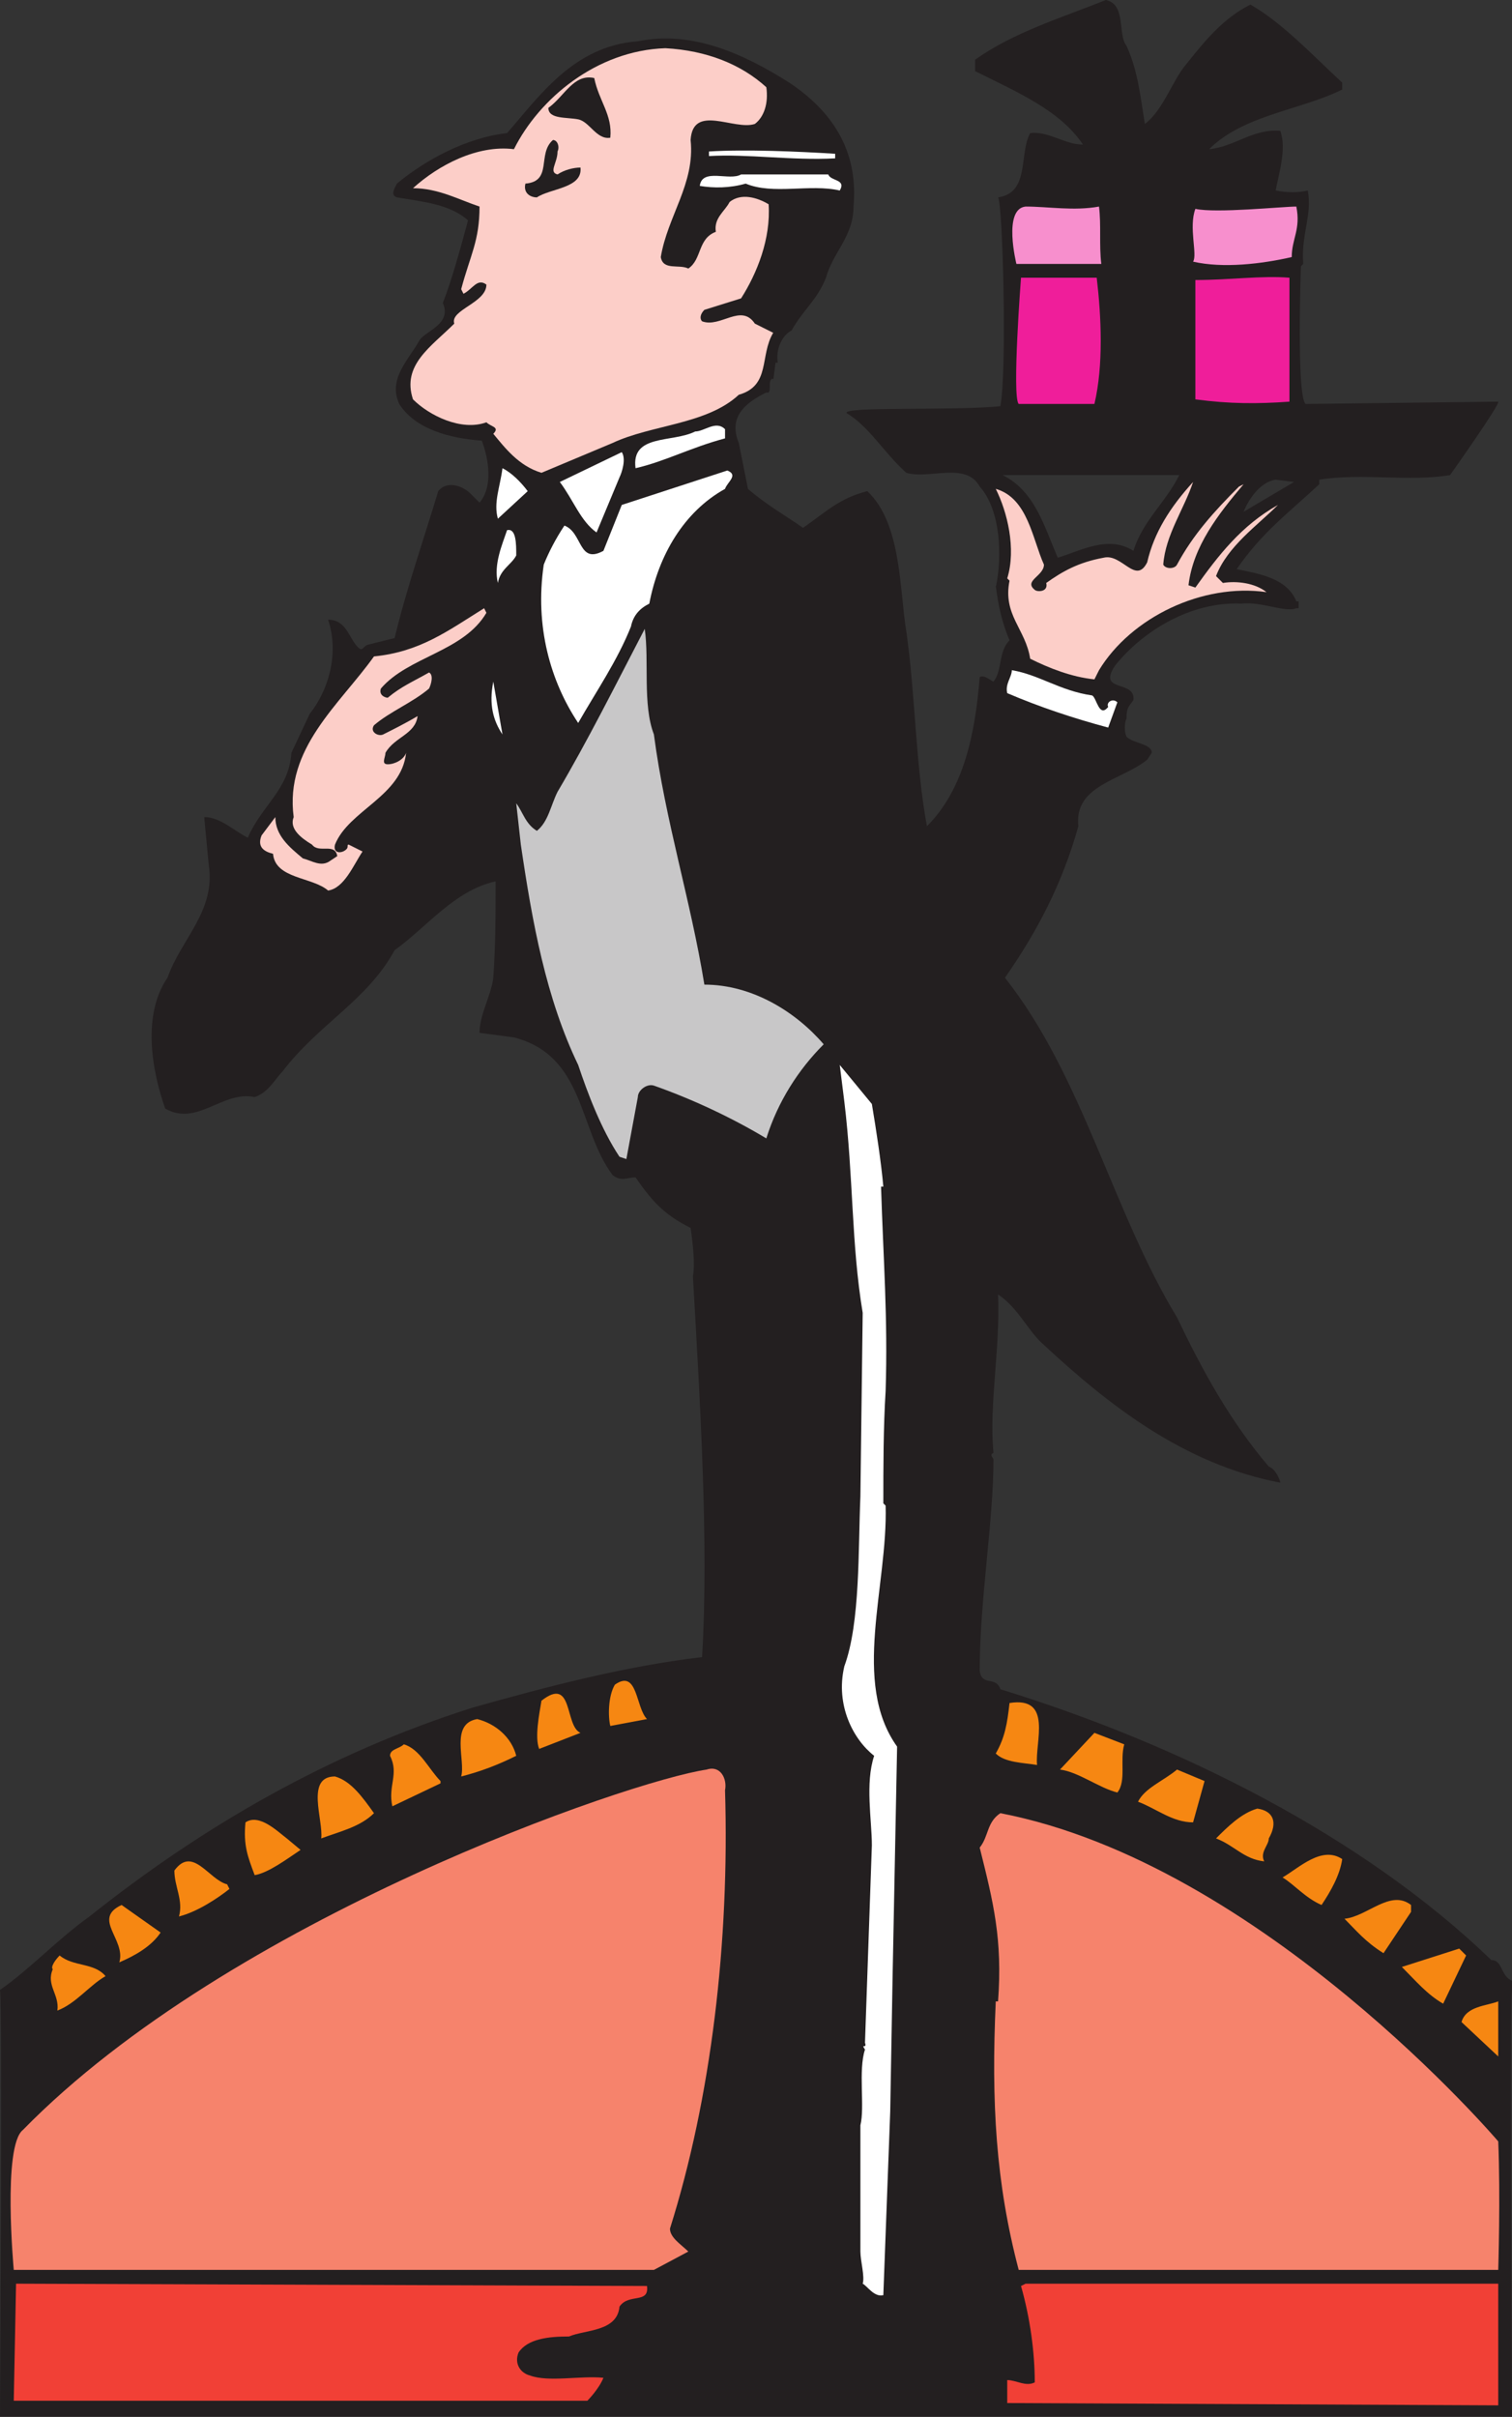
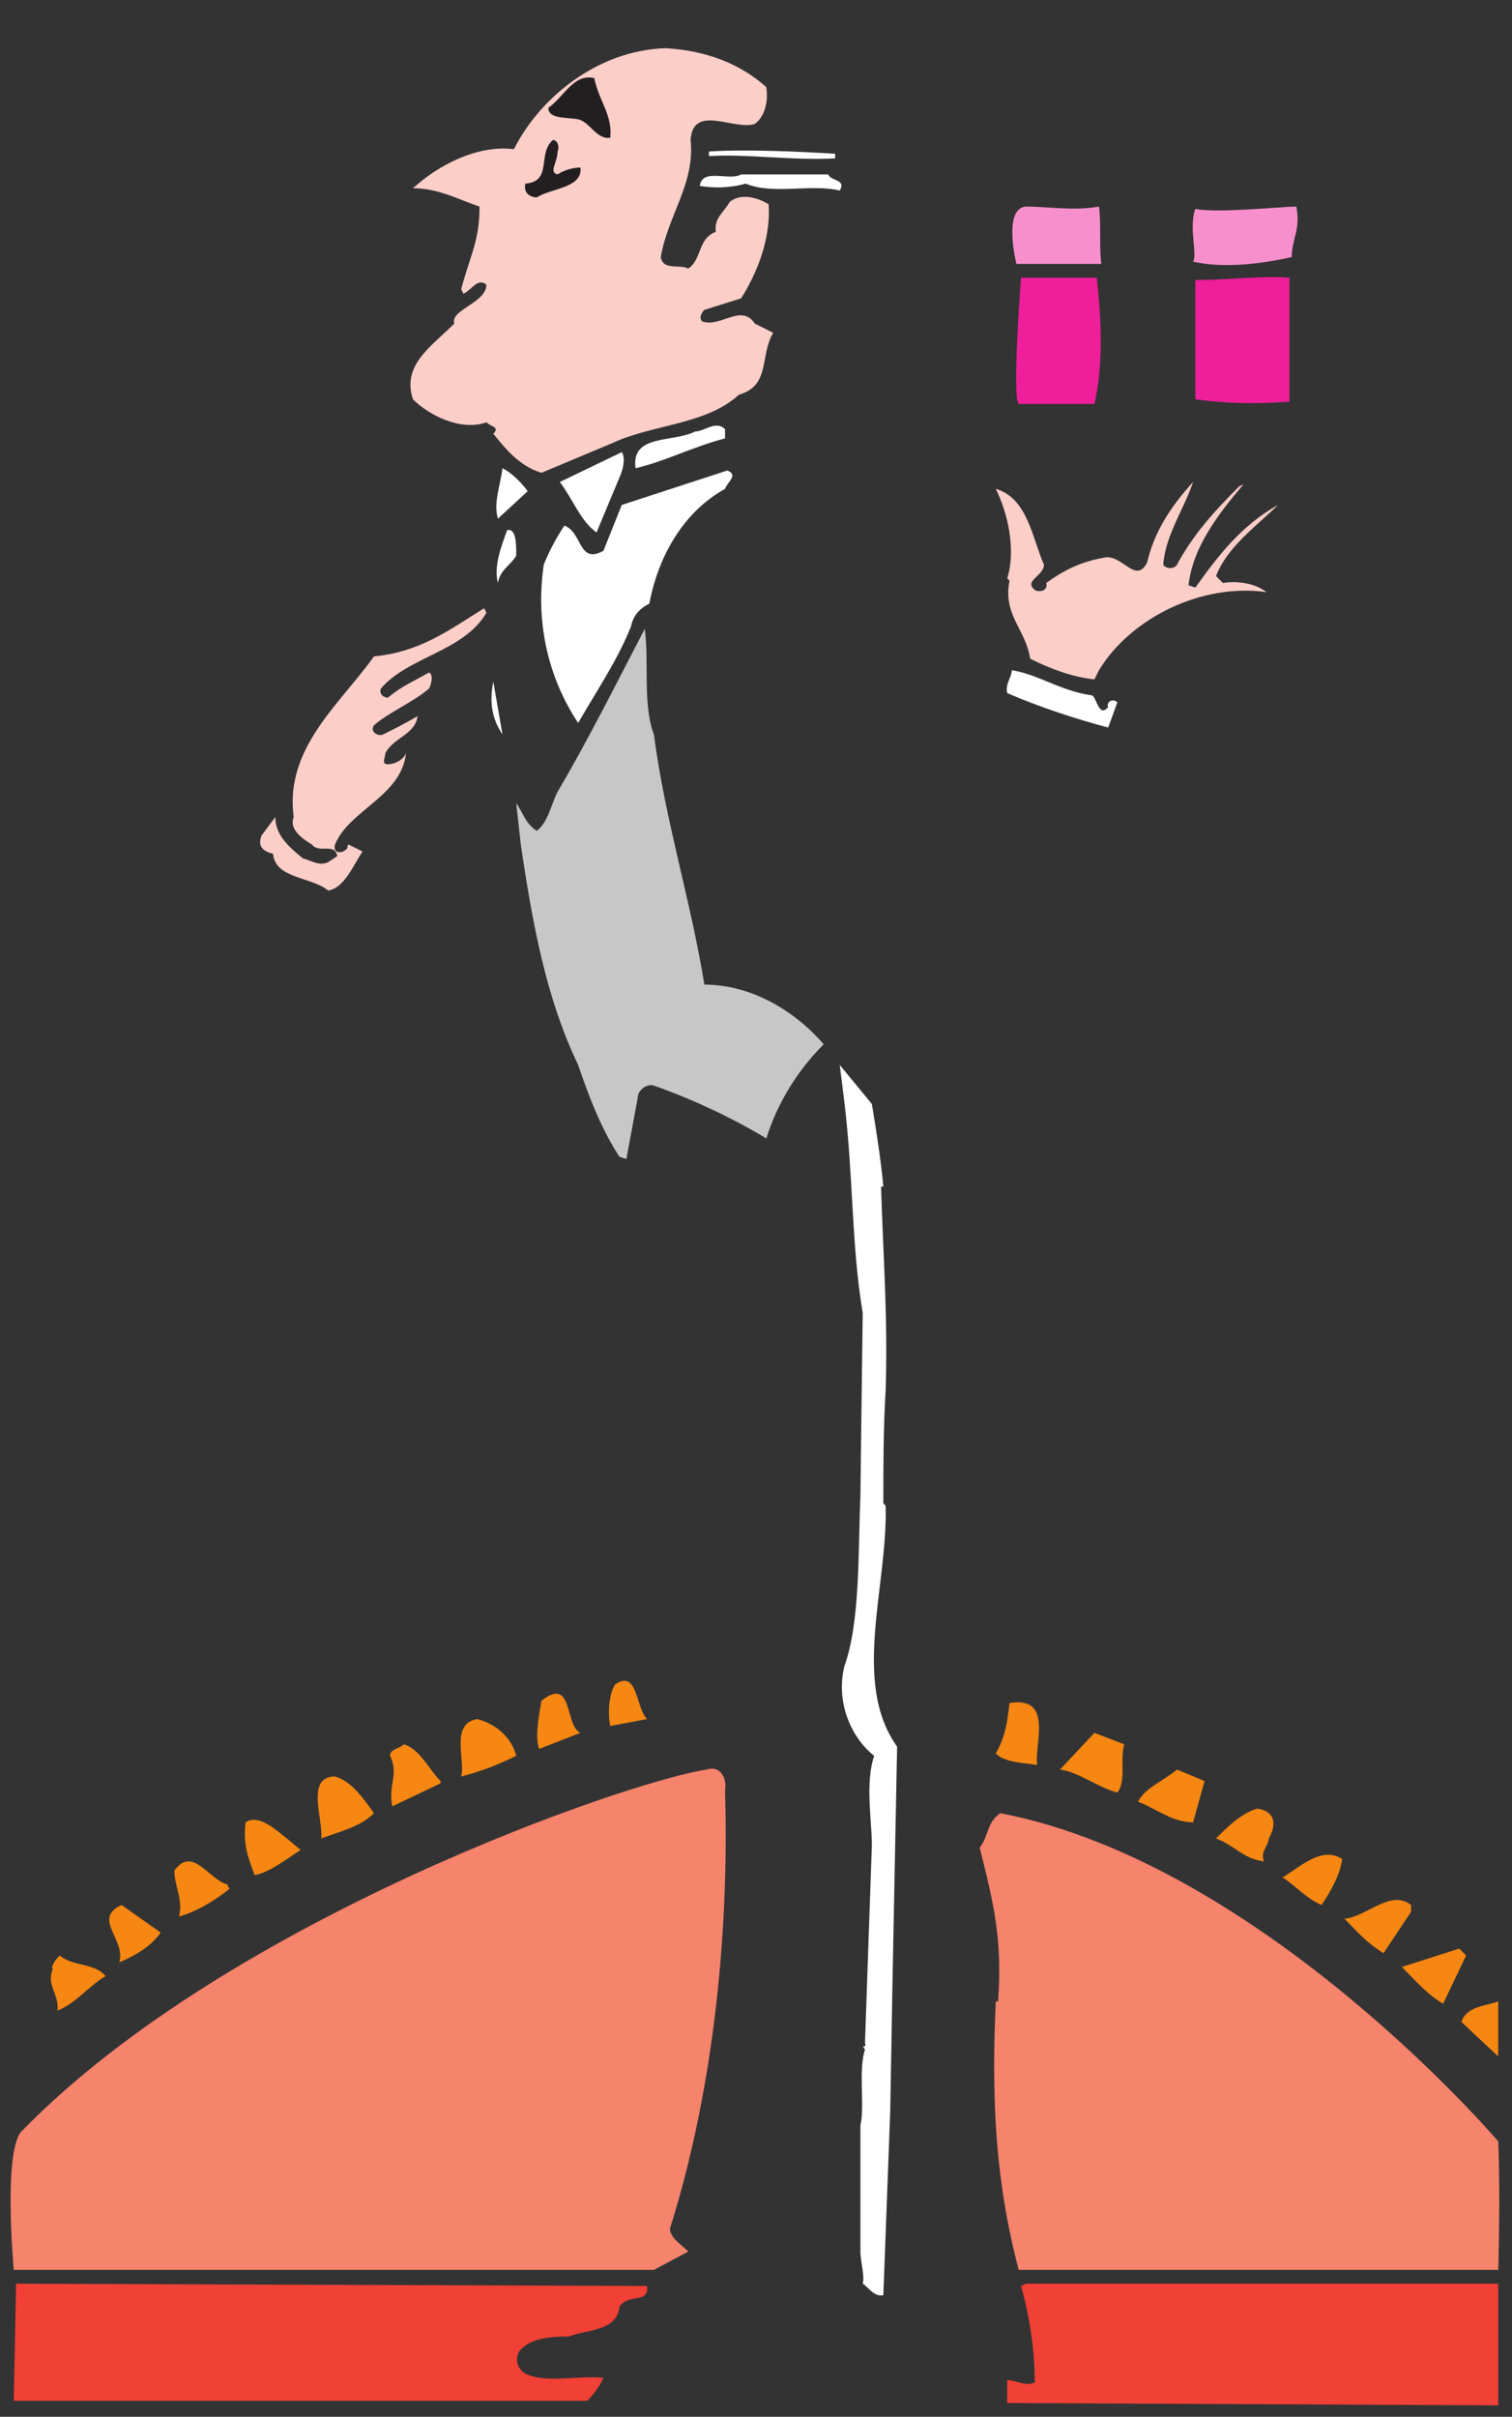
<svg xmlns="http://www.w3.org/2000/svg" width="494.25" height="789.75">
  <rect width="100%" height="100%" fill="#333333" stroke="none" />
-   <path fill="#231f20" fill-rule="evenodd" d="M368.25 15c3.75 8.25 4.5 16.5 6 25.5 6-4.5 9-14.25 13.5-19.5 6-7.5 12-15 21-19.5 10.5 6 20.25 16.5 30 25.5v2.25c-13.5 6.75-32.25 8.25-43.5 19.5 8.25-.75 14.25-6.75 23.25-6 2.25 6-.75 15-1.5 19.5 3.75.75 7.5.75 10.5 0 1.5 8.25-2.25 14.25-1.5 24l-.75.75s-1.5 42 1.5 45l63-.75c.75.75-15.75 24-15.75 24-13.5 2.25-28.5-.75-42.75 1.5v1.5c-10.5 9.75-18.75 15.75-27 27.75 7.5 1.5 16.5 3 19.5 10.5h.75v2.25h-.75c-3.75 1.5-11.25-2.25-18-1.5-16.5-.75-32.25 9-41.25 20.25-6 9 6.75 4.5 6 11.25-1.5 2.25-2.25 2.25-2.25 6-.75 1.5-.75 4.5 0 6 2.25 2.25 8.25 2.25 8.25 5.25l-1.5 2.25c-8.25 6.75-24 8.25-22.5 21.75-5.25 18.75-13.5 34.5-24 49.5 25.5 32.25 35.25 76.5 56.25 111 8.25 17.25 17.25 33.75 30 48.75 2.25.75 3.75 4.5 3.75 5.25-31.5-6-56.25-25.5-77.25-45-5.25-4.5-8.25-12-15-16.5.75 18-3 36-1.5 51.75-1.5.75 0 1.5 0 2.25 0 20.25-4.5 45.75-4.5 69 .75 5.25 5.25 1.5 6.75 6 58.5 18 118.5 48 160.5 88.5 3.75 0 3 5.25 6.75 6.75v2.25c-.75 12.75 0 127.5 0 140.25H0S.75 654 0 650.25c9.75-6.75 18.75-16.5 29.25-24C66 597 107.25 573 154.5 558c24-6.75 49.5-13.5 75-16.5 2.25-37.5-.75-84.75-3-124.5.75-3.75 0-10.5-.75-15.75-9-4.5-12.75-9-18-16.5-3 0-4.5 1.5-7.5-.75-11.25-15-9-39-32.25-45l-11.25-1.5c0-6 3.75-12 4.5-18 .75-10.5.75-21 .75-31.5-13.5 3-22.5 15-33 22.5-9 16.5-24.75 24-36.75 39.75-2.25 2.25-4.5 6.75-9 8.25-10.5-2.25-18.75 9.75-29.25 3.75-4.5-12.75-7.5-30.75.75-42.75 4.5-12.75 15.75-21.75 13.5-36.75L66.75 267c5.25 0 9.75 4.5 14.25 6.75C85.5 263.25 94.5 258 95.25 246l6-12.75c6-7.5 9.75-19.5 6-30.75 6 0 6.75 6 9.75 9 1.5 1.5 1.5 0 3-.75l9-2.25c3.75-15.75 9.75-33 14.25-48 3-3.75 8.25-1.5 10.5.75l3 3c4.5-5.25 3-14.25.75-20.25-10.5-.75-21.75-3.75-27-12-3.75-8.25 3-14.25 6.75-21 2.25-3 10.5-5.25 7.5-12 3-7.5 6-18.75 8.25-27-6-5.25-14.25-6-23.25-7.5-2.25-.75-.75-3 0-4.5 9-7.5 22.5-15 36-16.5 10.5-12 21.75-28.5 42.75-30 18-3.75 35.25 4.5 49.5 13.5 15.75 10.5 22.5 24 21 40.5 0 9.75-6.75 15-9 23.25-3 7.5-7.5 10.5-11.25 17.25-3 1.5-5.25 6-4.5 10.5h-.75l-.75 6v-.75c-2.25 0 0 5.25-2.25 4.5-6 3-12.75 7.5-9 16.5l3 15c6 5.25 12.75 9 18 12.75 7.5-5.25 12-9.75 21-12 11.25 10.5 10.5 32.25 12.75 45.75 3 21 3 43.5 6.75 63.75 12-12 15.75-30 17.25-48.75 1.5-.75 3 .75 4.5 1.5 3-3.75 1.5-9.75 5.25-13.5-2.25-5.25-3.75-11.25-4.5-18v.75c2.25-10.5 1.5-25.5-5.25-33-4.5-8.25-16.5-2.25-24-4.5-7.5-6.75-12-15-19.5-19.5-1.5-2.25 35.25-.75 50.25-2.25 2.25-12 .75-66.75-.75-68.25 10.5-1.5 6.75-14.25 10.5-21 6-.75 11.25 3.75 17.25 3.75-7.5-11.25-21.75-17.25-35.25-24V19.5C331.5 10.5 346.5 6 361.5 0c6.75 1.5 3.75 11.25 6.75 15m-40.5 140.25c10.5 5.25 13.5 16.5 18 27 7.5-2.25 16.5-7.5 24.75-2.25 3-9.75 10.5-15.75 15-24.75h-57.75M423 157.5l-6-.75c-5.25.75-9 6.75-10.5 10.5l16.5-9.75" />
  <path fill="#fccec8" fill-rule="evenodd" d="M250.5 28.5c.75 5.25-.75 9.75-3.75 12-6.75 2.25-20.25-6.75-21 5.25C227.25 60 218.25 70.5 216 84c.75 4.5 6 2.25 9 3.75 4.5-3 3-9.75 9-12-.75-4.5 3-6.75 4.5-9.75 3.75-3 9-1.5 12.75.75.75 11.25-3.75 22.5-9 30.75l-12 3.75c-1.5 1.5-1.5 3-.75 3.75 6 2.25 12.75-6 17.25.75l6 3c-4.5 7.5-.75 17.25-11.25 20.25-10.5 9.75-28.5 9.75-41.25 15.75L177 154.5c-7.5-2.25-12-8.25-15.75-12.75 2.25-2.25-.75-2.25-2.25-3.75-8.25 3-18.75-2.25-24-7.5-3.75-11.25 6-17.25 13.5-24.75C147 101.25 159 99 159 93c-3-2.25-4.5 1.5-7.5 3l-.75-1.5c3-11.25 6-15.75 6-27-6.75-2.25-13.5-6-21.75-6 8.25-7.5 21-14.25 33-12.75 8.25-16.5 27-32.25 49.5-33 13.5.75 24.75 5.25 33 12.75" />
  <path fill="#231f20" fill-rule="evenodd" d="M194.25 25.5c1.5 7.5 6 12 5.25 19.5-4.5.75-6.75-5.25-10.5-6s-9.75 0-9.75-3.75c5.25-3.75 8.25-11.25 15-9.75m-12 24c0 3.75-3 6.75 0 7.5 2.25-1.5 5.25-2.25 7.5-2.25.75 6.75-9.75 6.75-14.25 9.75-2.25 0-4.5-1.5-3.75-4.5 9-.75 3.75-9.75 9-14.25 1.5 0 2.25 2.25 1.5 3.75" />
  <path fill="#fff" fill-rule="evenodd" d="M273 50.25v1.5c-14.25.75-28.5-1.5-41.25-.75v-1.5c12-.75 29.25 0 41.25.75M270.75 57c.75 2.25 6 1.5 3.75 5.25-9.75-2.25-21.75 1.5-30.75-2.25-5.25 1.5-10.5 1.5-15 .75.75-6 9.75-1.5 13.5-3.75h28.5" />
  <path fill="#f78fcd" fill-rule="evenodd" d="M423.75 67.5c1.5 7.5-1.5 10.5-1.5 16.5-9.75 2.25-22.5 3.75-32.25 1.5 1.5-2.25-1.5-11.25.75-17.25 6.75 1.5 28.5-.75 33-.75m-64.5 0c.75 6 0 12.75.75 18.75h-27.75s-4.5-18 3-18.75c7.5 0 15.75 1.5 24 0" />
  <path fill="#ef1e9a" fill-rule="evenodd" d="M358.5 90.75c1.5 12.75 2.25 28.5-.75 41.25H333c-2.25-2.25.75-41.25.75-41.25h24.75m63 40.5c-10.5.75-19.5.75-30.75-.75v-39c11.25 0 21.75-1.5 30.75-.75v40.5" />
  <path fill="#fff" fill-rule="evenodd" d="M237 140.25v3c-11.25 3-19.5 7.5-29.25 9.75-1.5-11.25 12-8.25 19.5-12 3 0 6.75-3.75 9.75-.75M202.5 156l-7.5 18c-5.25-3.75-7.5-10.5-12-16.5l20.25-9.75c1.5 2.25 0 6.75-.75 8.25m-30 4.5-9.75 9c-1.5-5.25.75-10.5 1.5-16.5 3 1.5 6 4.5 8.25 7.5" />
  <path fill="#fff" fill-rule="evenodd" d="M237 159.75c-13.5 7.5-21.75 21.75-24.75 37.5-3 1.5-5.25 3.75-6 7.5-4.5 11.25-11.25 21-17.25 31.5-9-13.5-14.25-31.5-11.25-51.75 1.5-3.75 3.75-8.25 6.75-12.75 6 2.25 4.5 12.75 12.75 8.25l6-15 34.5-11.25c3.75 1.5 0 3.75-.75 6" />
  <path fill="#fccec8" fill-rule="evenodd" d="M380.25 184.5c.75 1.5 3.75 1.5 4.5 0 5.25-9.75 12-17.25 20.25-25.5l1.5-.75c-8.25 9.75-16.5 20.25-18 33l2.25.75c7.5-10.5 15-20.25 27-27-6.75 6.75-16.5 13.5-20.25 23.25l2.25 2.25c4.5-.75 10.5 0 14.25 3-21-3-44.25 8.25-54.75 25.5l-1.5 3c-7.5-.75-15-3.75-21-6.75-1.5-9.75-9-14.25-6.75-25.5l-.75-.75c3-9.75 0-21.75-3.75-29.25 10.5 3 12 16.5 15.75 24.75 0 3.75-6.75 5.25-3 8.25.75.75 4.5.75 3.75-2.25 5.25-3.75 10.5-6.75 18.75-8.25 6-1.5 10.5 9 14.25 1.5 2.25-9.75 7.5-18 15-26.25-3 9-9 17.25-9.75 27" />
  <path fill="#fff" fill-rule="evenodd" d="M168.75 181.5c-1.5 3-5.25 4.5-6 9-1.5-6 1.5-12.75 3-17.25 3-.75 3 4.5 3 8.25" />
  <path fill="#fccec8" fill-rule="evenodd" d="M159 200.25C151.5 213 133.5 214.5 124.5 225c-.75 2.25 1.5 3 2.25 3 4.5-3.75 8.25-5.25 13.5-8.25 1.5.75.75 3.75 0 5.25-5.25 4.5-12.75 7.5-18 12-1.5 2.25 1.5 3.75 3 3 3-1.5 7.5-3.75 11.25-6-.75 6-7.5 6.75-10.5 12 0 1.5-1.5 3.75.75 3.75s5.25-1.5 6-3.75c-1.5 14.25-18.75 18.75-23.25 30-.75 3 2.25 3 3.75 1.5.75-.75 0-1.5.75-1.5l4.5 2.25c-3 4.5-6 12-11.25 12.75-5.25-4.5-17.25-3.75-18-12-3-.75-5.25-2.25-3.75-6l4.5-6c0 6 4.5 9.75 9 13.5 3 .75 6 3 9 .75l2.25-1.5c-.75-4.5-6-.75-8.25-3.75-3.75-2.25-7.5-5.25-6-9-3-22.5 15-36.75 26.25-52.5 15-1.5 24-8.25 36-15.75l.75 1.5" />
  <path fill="#c8c7c8" fill-rule="evenodd" d="M213.75 240c3.75 28.5 12 54 16.5 81.75 15.75 0 30 9 39 19.5-8.25 8.25-15 18.75-18.75 30.75-11.25-6.75-24-12.75-36.75-17.25-2.25-.75-5.25 1.5-5.25 3.75l-3.75 20.25-2.25-.75c-6-9-10.5-21-13.5-30-10.5-21.75-15-46.5-18.75-72l-1.5-13.5c2.25 3 3 6.75 6.75 9 3.75-3 4.5-8.25 6.75-12.75 9.75-16.5 18.75-34.5 28.5-53.25 1.5 10.5-.75 24.75 3 34.5" />
  <path fill="#fff" fill-rule="evenodd" d="M357 227.25c1.5.75 2.25 7.5 5.25 3.75-.75-1.5 1.5-3 3-1.5l-3 8.25c-11.25-3-22.5-6.75-33-11.25-.75-3 1.5-5.25 1.5-7.5 9 1.5 15.75 6.75 26.25 8.25M164.25 240c-3-4.5-4.5-9.75-3-17.25l3 17.25M285 360.75c1.5 9 3 18.75 3.75 27H288c.75 24 2.25 42.75 1.5 66.75-.75 12-.75 24.75-.75 36.75l.75.75c.75 26.25-11.25 57.75 3.75 78.75l-1.5 76.5L291 690l-2.25 60c-3 .75-5.25-3-6.75-3.75.75-2.25-.75-7.5-.75-10.5V694.5c1.5-6-.75-18 1.5-24.75-1.5-2.25.75 0 0-2.25L285 603c0-8.25-2.25-20.25.75-29.25C279 568.5 273 557.25 276 544.5c5.25-14.25 4.5-38.25 5.25-55.5l.75-60c-3.75-22.5-3-44.25-6-69l-1.5-12 10.5 12.75" />
  <path fill="#f68712" fill-rule="evenodd" d="m211.5 561.75-12 2.25c-.75-3-.75-9.75 1.5-13.5 7.5-5.25 6.75 7.5 10.5 11.25m-35.25 9.75c-1.5-3.75 0-11.25.75-15.75 10.5-8.25 7.5 8.25 12.75 10.5l-13.5 5.25M339 576.75c-4.5-.75-10.5-.75-13.5-3.75 3-5.25 3.75-9.75 4.5-16.5 14.25-2.25 8.25 12.75 9 20.25m-170.25-3c-6 3-12 5.25-18 6.75 1.5-5.25-3.75-17.25 5.25-18.75 6 1.5 11.25 6 12.75 12M367.5 570c-1.5 5.25.75 12-2.25 15.75-6-1.5-12.75-6.75-18.75-7.5l11.25-12 9.75 3.75M144 582v.75l-15.75 7.5c-1.5-6.75 2.25-10.5-.75-16.5 0-2.25 3-2.25 4.5-3.75 5.25 1.5 8.25 8.25 12 12" />
  <path fill="#f6836c" fill-rule="evenodd" d="M237 585c1.5 49.5-4.5 100.5-18 143.25 0 3 3.75 5.25 6 7.5l-11.25 6H4.5s-3.75-40.5 3-45.75C75 627 205.5 582 231 578.25c4.5-1.5 6.75 3 6 6.75" />
  <path fill="#f68712" fill-rule="evenodd" d="M390 595.5c-6.75 0-12-4.5-18-6.75 2.25-4.5 8.25-6.75 12.75-10.5l9 3.75-3.75 13.5m-267.75-3c-4.5 4.5-11.25 6-17.25 8.25.75-6-5.25-20.25 4.5-20.25 5.25 1.5 9 6.75 12.75 12m292.5 8.25c0 2.25-3 4.5-1.5 7.5-6.75-.75-9.75-5.25-15.75-7.5 3.75-3.75 8.25-8.25 13.5-9.75 5.25.75 6.75 4.5 3.75 9.75" />
  <path fill="#f6836c" fill-rule="evenodd" d="M489.75 699.75c.75 18 0 42 0 42H333c-7.5-28.5-9-54.75-7.5-87.75h.75c1.5-20.25-1.5-32.25-6-50.25 3-3.75 2.25-8.25 6.75-11.25 85.5 16.5 162.75 107.25 162.75 107.25" />
  <path fill="#f68712" fill-rule="evenodd" d="M98.25 604.5c-4.5 3-10.5 7.5-15 8.25-2.25-6-3.75-9.75-3-17.25 4.5-3 10.5 3 13.5 5.25l4.5 3.75m340.5 3c-.75 5.25-3.75 10.5-6.75 15-5.25-2.25-9-6.75-12.75-9 5.25-3 12.75-10.5 19.5-6M75 617.25c-3.75 3-10.5 7.5-16.5 9 1.5-5.25-1.5-9.75-1.5-15 6-8.25 11.25 3 17.25 4.5l.75 1.5m386.25 7.5-9 13.5c-6-3.75-9-7.5-12.75-11.25 7.5-.75 15-9.75 21.75-4.5v2.25M52.5 631.5c-3 4.5-8.25 7.5-13.5 9.75 2.25-7.5-9-14.25.75-18.75l12.75 9m419.25 23.25c-5.25-3-9-7.5-13.5-12l18.75-6 2.25 2.25-7.5 15.75m-437.25-9c-5.25 3-9.75 9-15.75 11.25.75-5.25-3.75-8.25-1.5-13.5-.75-.75.75-3 2.25-4.5 4.5 3.75 11.25 2.25 15 6.75M489.75 672l-12-11.25c1.5-5.25 8.25-5.25 12-6.75v18" />
  <path fill="#f14036" fill-rule="evenodd" d="M211.5 747c.75 6-6 2.25-9 6.75-.75 8.25-11.25 7.5-16.5 9.75-6.75 0-13.5.75-16.5 5.25-1.5 3.75.75 6.75 3.75 7.5 6 2.25 16.5 0 24 .75-1.5 3.75-5.25 7.5-5.25 7.5H4.5l.75-38.25 206.25.75m278.25-.75V786l-160.5-.75v-7.5c3 0 6 2.25 9 .75 0-9.75-1.5-21-4.5-31.5l1.5-.75h154.5" />
</svg>